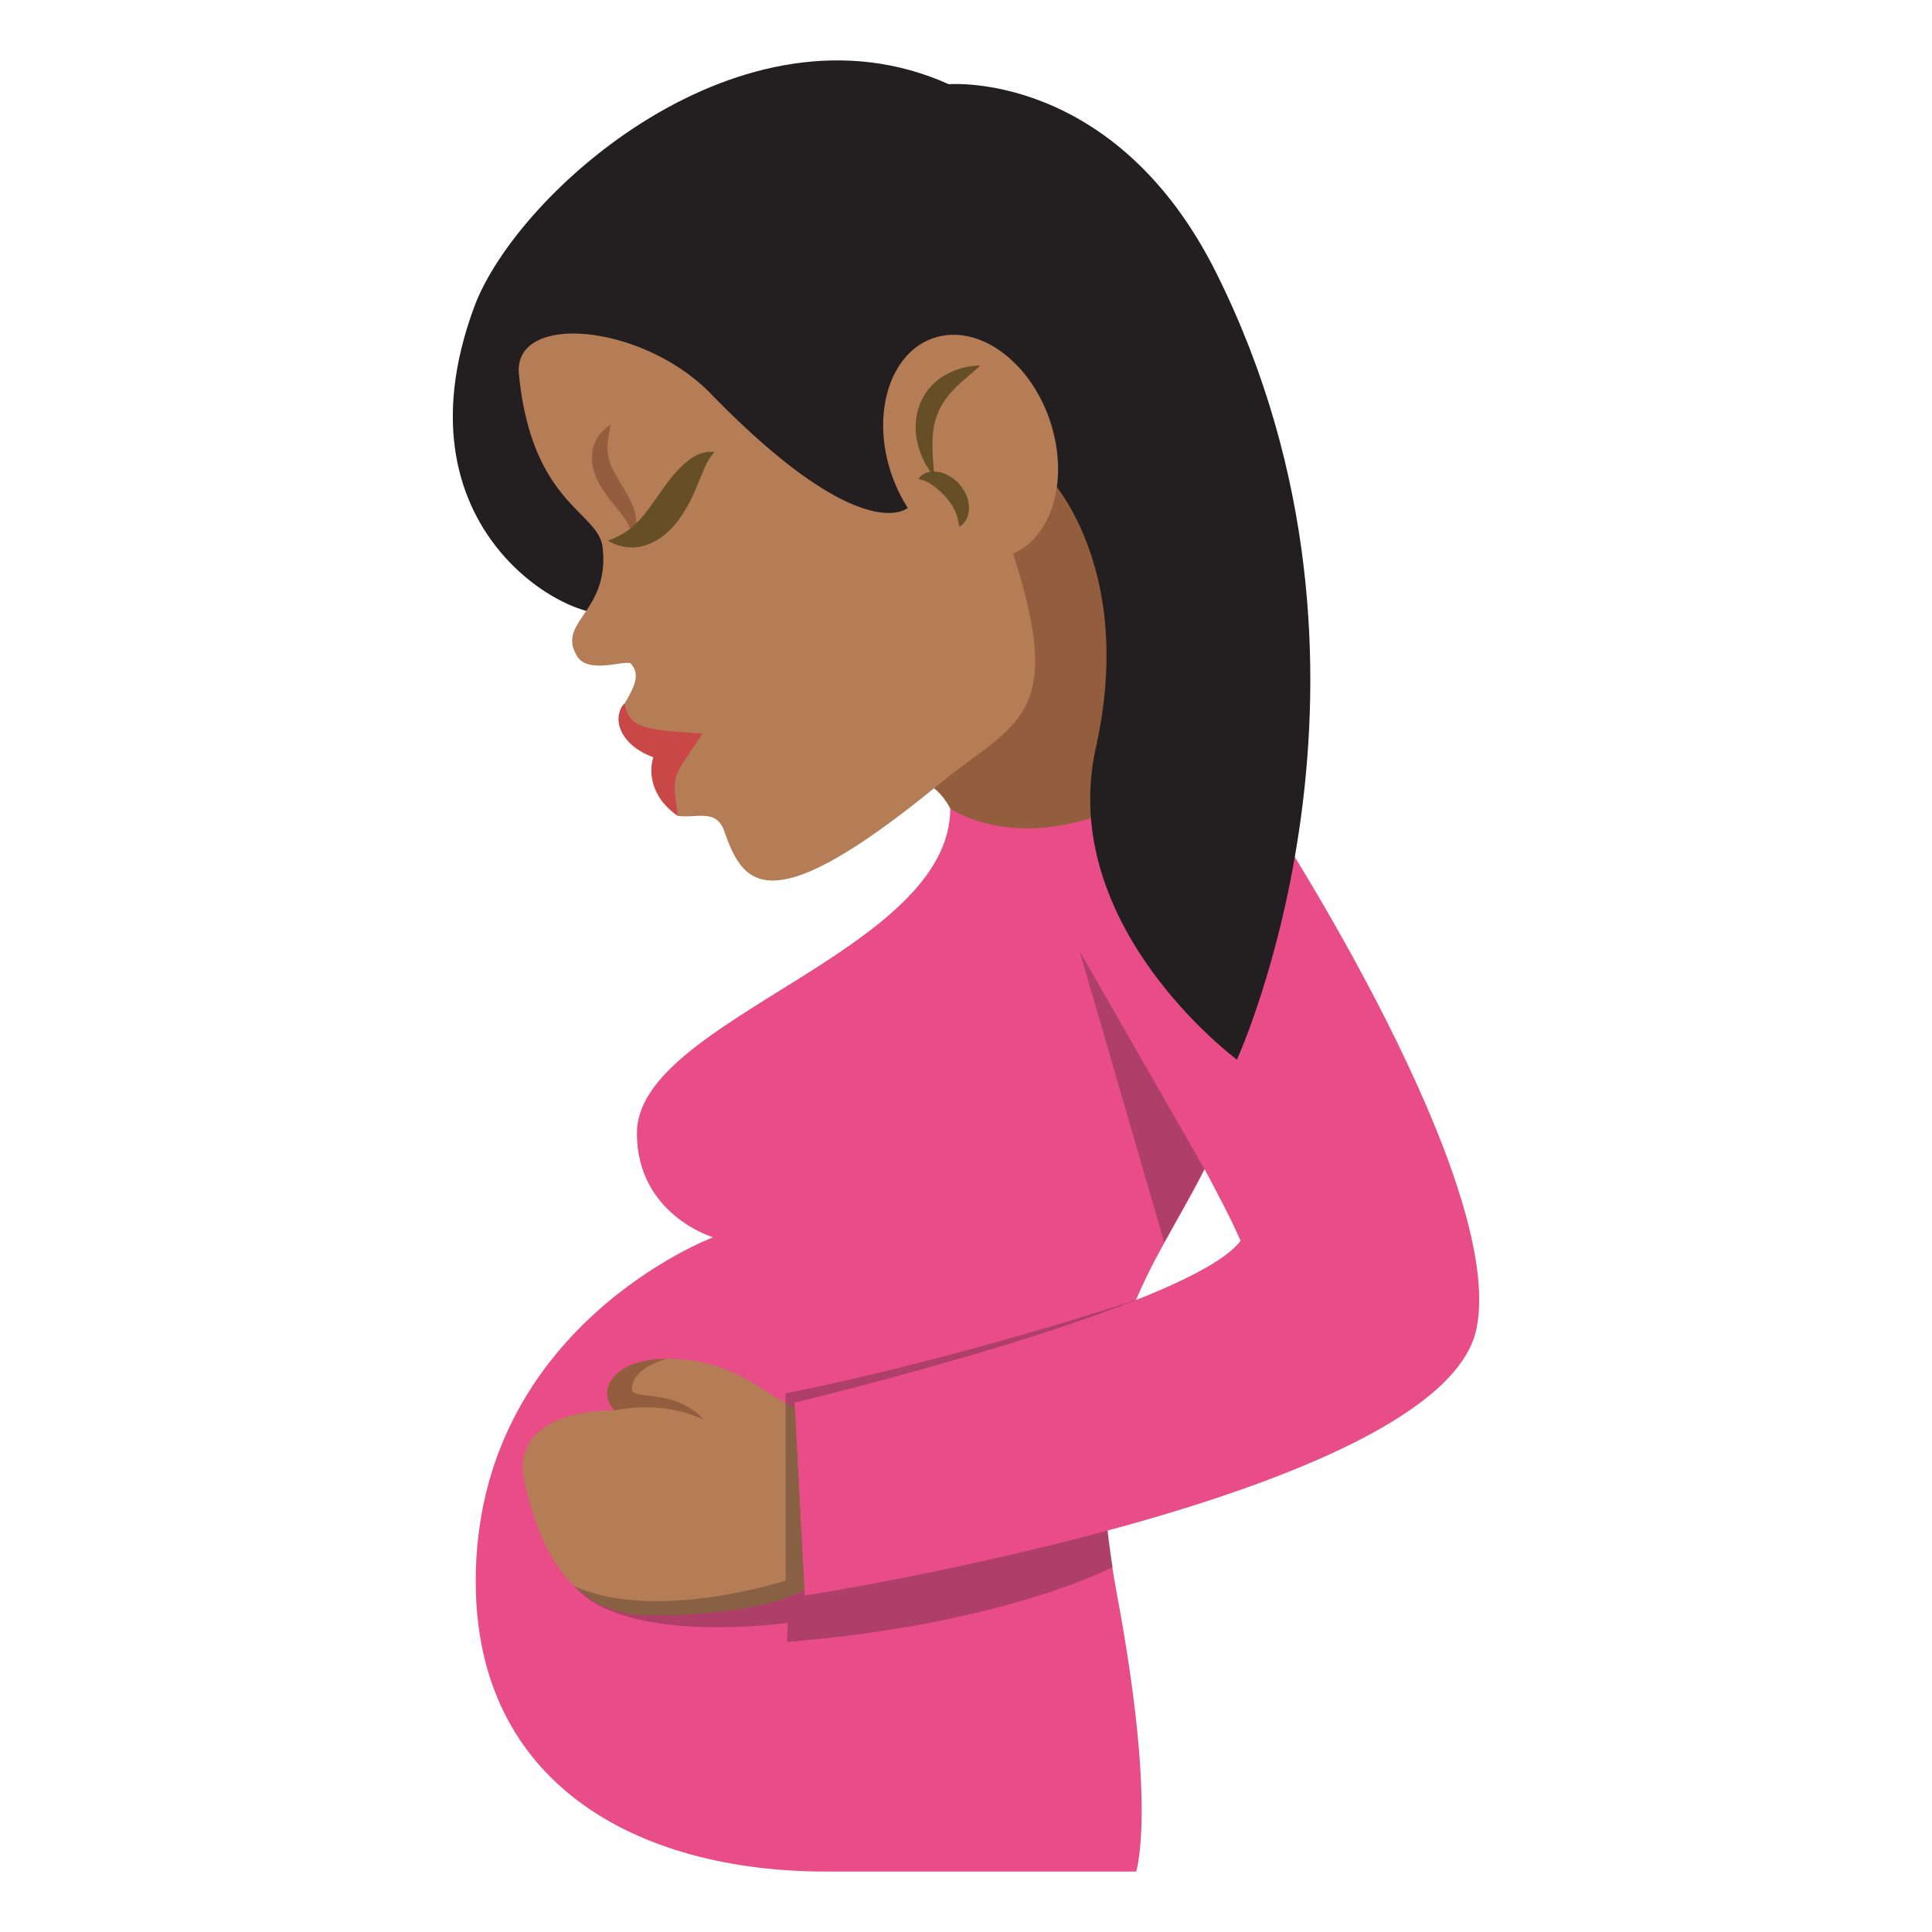
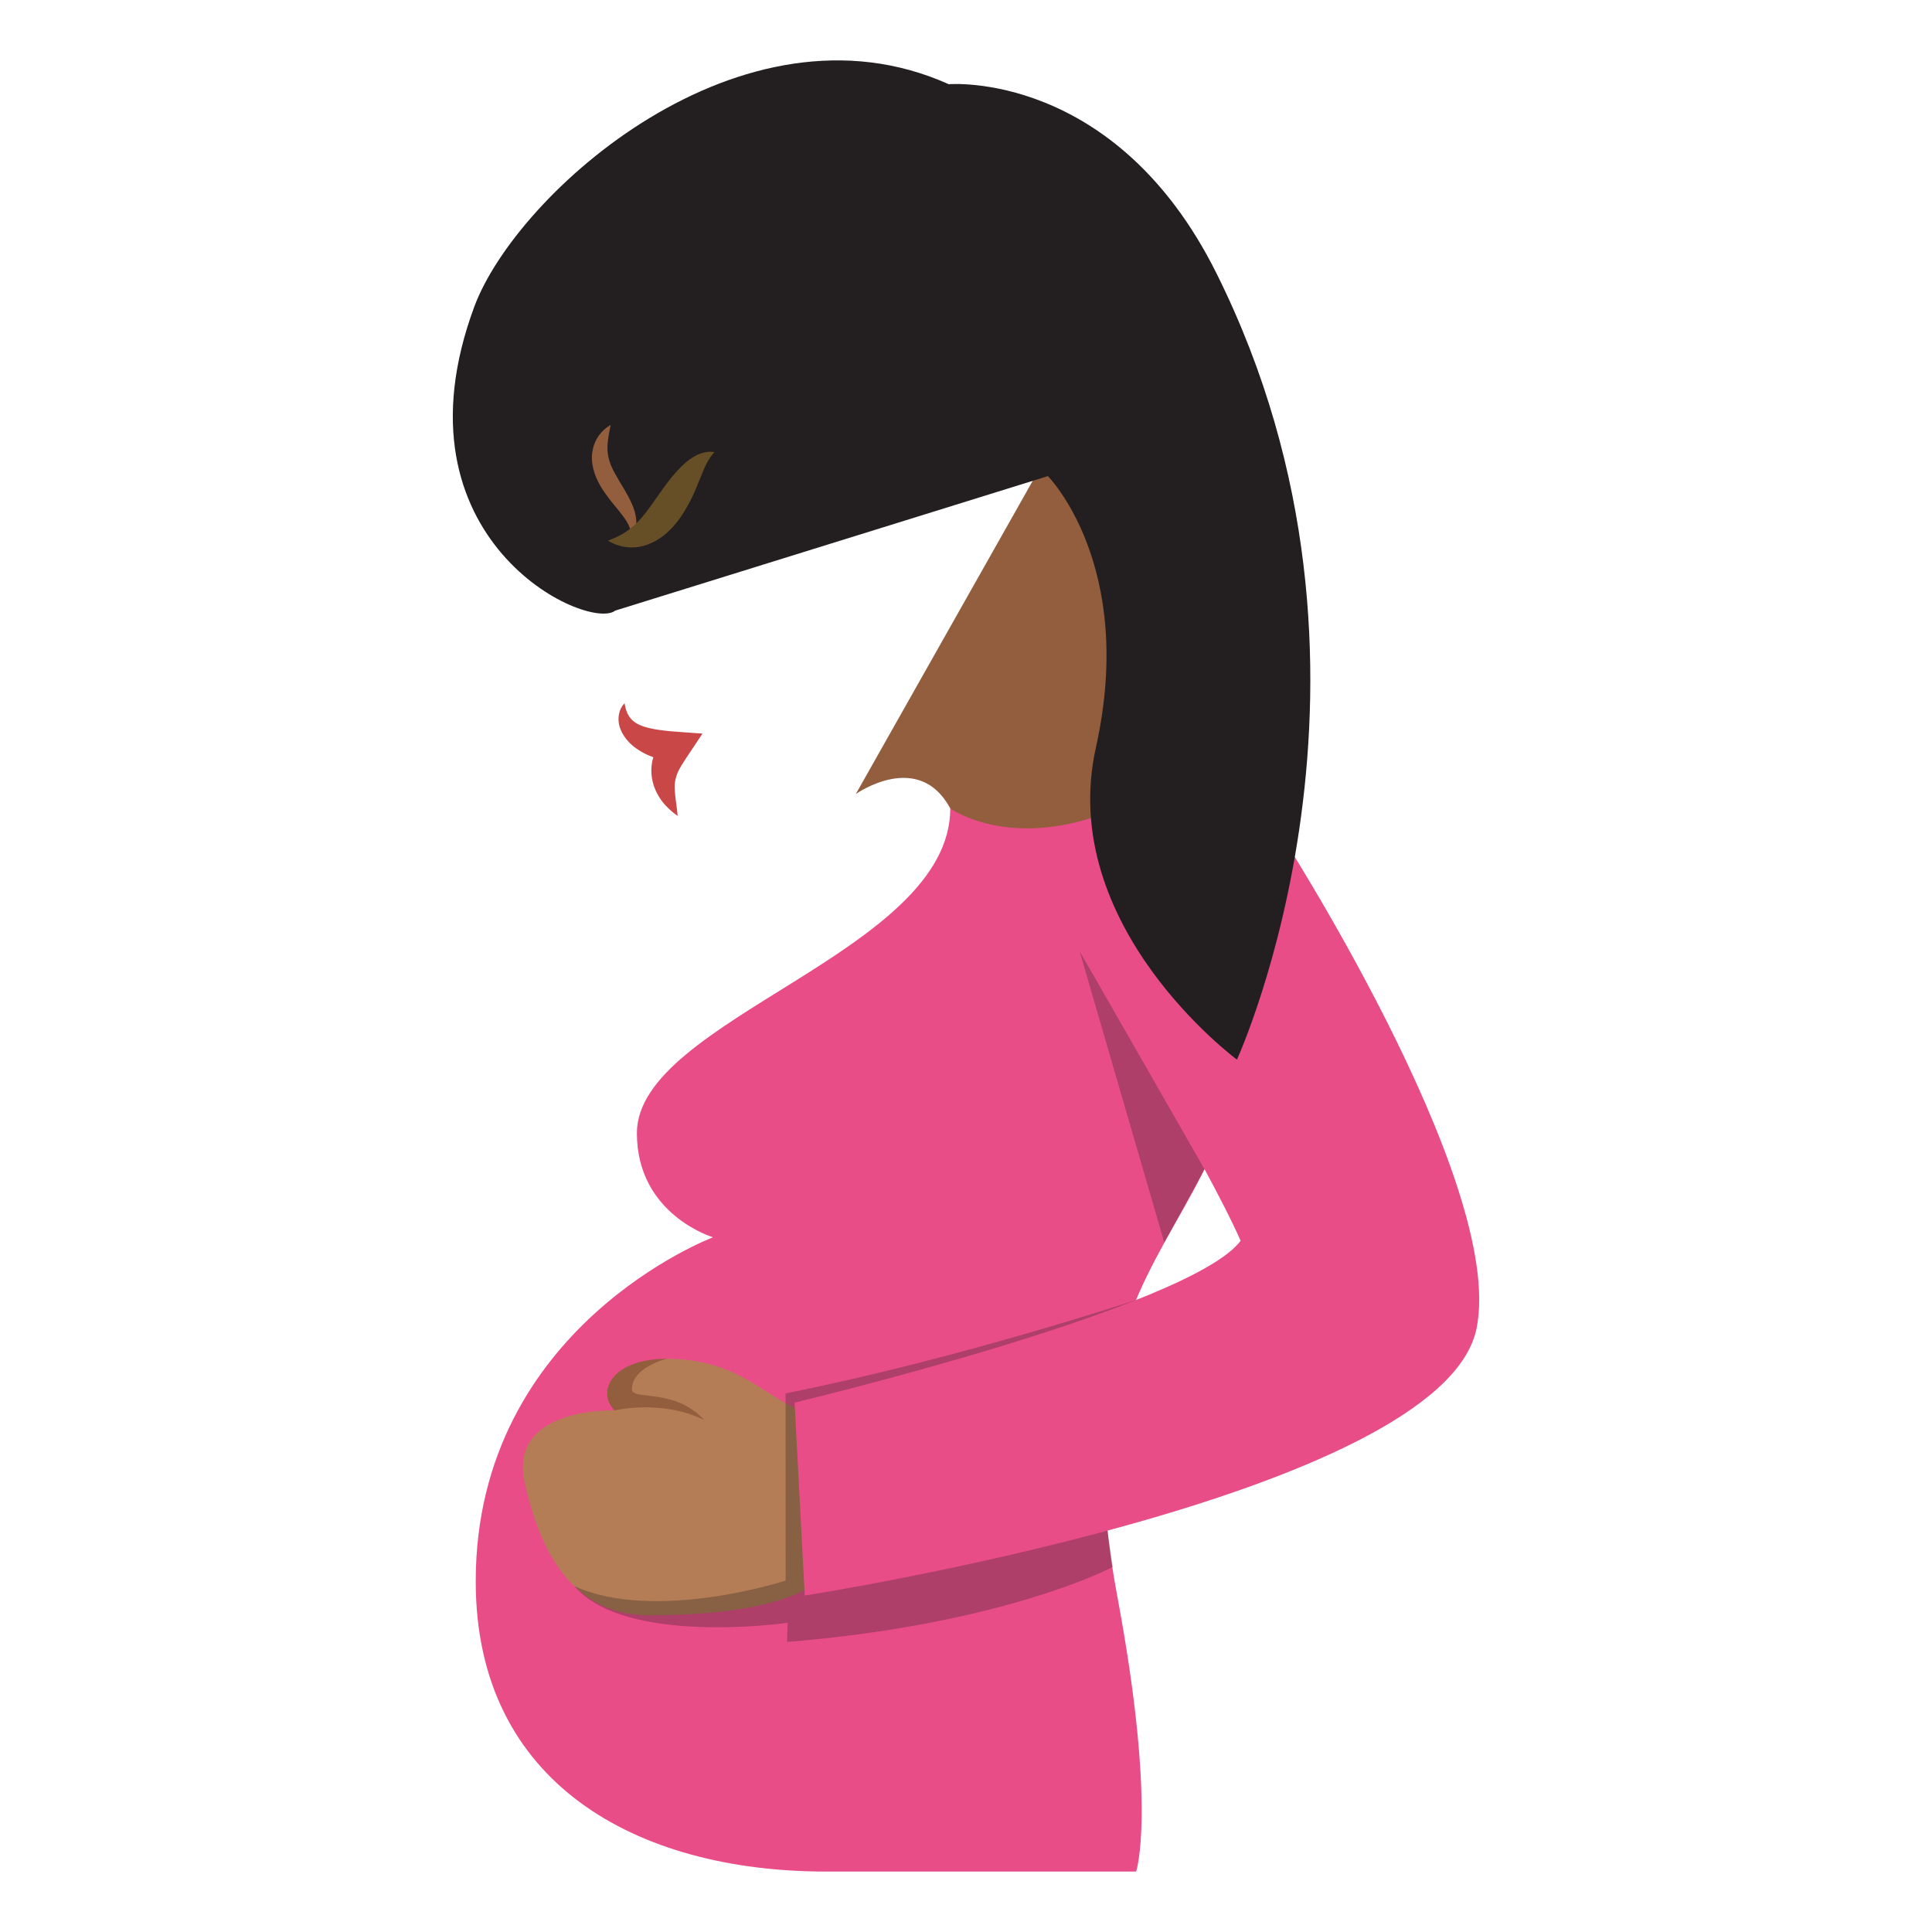
<svg xmlns="http://www.w3.org/2000/svg" width="64" height="64" viewBox="0 0 64 64">
  <path fill="#E84D88" d="M39.949 27.34l-8.47-.561c0 4.771-10.381 6.978-10.381 10.759 0 2.701 2.522 3.449 2.522 3.449s-7.861 2.957-7.861 11.398c0 6.689 5.321 9.613 11.607 9.613h10.27s.699-2.043-.629-9.146c-2.614-13.975 7.472-11.661 2.942-25.512z" />
  <path fill="#B47D56" d="M20.361 46.721l.616-1.426 1.112-.283c2.741 0 3.55 1.742 4.866 1.742v5.719s-1.063 1.035-5.437 1.035c-2.092 0-3.48-1.402-4.139-4.408-.546-2.504 2.982-2.379 2.982-2.379z" />
  <path fill="#935E3E" d="M22.089 45.012s-1.157.277-1.157 1.012c0 .377 1.431-.055 2.388 1.014-1.389-.691-2.959-.316-2.959-.316-.614-.605-.111-1.71 1.728-1.71z" />
  <path opacity=".3" fill="#231F20" d="M26.023 46.158c5.763-1.15 11.608-3.094 11.608-3.094l-.943 7.639.172 1.205s-3.539 1.891-10.789 2.484l.021-.635s-5.364.775-7.063-1.213c2.688 1.215 6.996-.184 6.996-.184l-.002-6.202zM35.764 31.508L39.9 38.73l-1.33 2.434z" />
  <path fill="#E84D88" d="M42.227 27.325s7.674 11.812 6.686 16.681c-1.129 5.568-22.254 8.848-22.254 8.848l-.337-6.391s13.115-3.131 14.775-5.361c-1.113-2.545-5.332-9.593-5.332-9.593l6.462-4.184z" />
  <g>
    <path fill="#935E3E" d="M28.35 26.303l8.38-14.836.277 15.313c-3.475 1.487-5.529 0-5.529 0-1.046-1.953-3.128-.477-3.128-.477z" />
    <path fill="#231F20" d="M40.303 9.065c-3.355-6.748-8.874-6.275-8.874-6.275-6.853-3.082-14.316 3.596-15.717 7.369-2.863 7.723 3.772 10.777 4.669 10.068l14.332-4.455s2.932 2.954 1.59 8.991c-1.316 5.92 4.672 10.338 4.672 10.338s5.894-12.838-.672-26.036z" />
-     <path fill="#B47D56" d="M17.19 12.402c-.205-2.077 4.094-1.683 6.356.64 4.986 5.129 6.508 3.794 6.508 3.794l.018-.01a5.213 5.213 0 0 1-.64-1.444c-.547-2.031.226-3.936 1.73-4.247 1.502-.313 3.166 1.079 3.712 3.111.496 1.833-.09 3.549-1.313 4.099 1.768 5.476.076 5.562-2.465 7.641-5.608 4.592-6.473 3.371-7.098 1.561-.269-.773-.894-.432-1.551-.52 0 0-.132-.5-.556-1.781-.423-1.28-1.677-1.105-1.295-1.771.38-.668.649-1.076.31-1.484-.141-.162-1.414.367-1.789-.254-.697-1.151 1.09-1.449.845-3.607-.132-1.188-2.344-1.413-2.772-5.728z" />
    <path fill="#C94747" d="M22.358 24.235c-.365-.029-.723-.07-1.028-.166-.294-.099-.565-.258-.638-.771-.158.144-.244.426-.182.715.069.293.271.549.487.72.209.163.427.272.646.351a1.526 1.526 0 0 0-.032.762c.054.275.182.507.322.699a2.4 2.4 0 0 0 .515.482c-.042-.463-.137-.887-.08-1.172.035-.143.067-.253.141-.383.071-.13.163-.27.26-.418l.501-.752-.912-.067z" />
-     <path fill="#664E27" d="M31.334 12.411c-.353.191-.658.51-.838.916a2.19 2.19 0 0 0-.108 1.322c.077.355.229.689.433.979-.167.025-.319.1-.392.246.246.039.389.146.529.248.139.108.264.22.371.344.11.121.198.248.277.394.079.147.132.33.169.587.208-.112.333-.367.323-.648-.003-.282-.142-.557-.323-.764-.187-.202-.423-.354-.679-.4a1.052 1.052 0 0 0-.157-.014c-.068-.758-.103-1.43.146-1.971.119-.297.321-.555.565-.805.243-.245.533-.467.823-.735a2.376 2.376 0 0 0-1.139.301z" />
    <path fill="#935E3E" d="M20.946 17.778c-.063-.371-.238-.598-.437-.849-.204-.247-.428-.509-.625-.841-.189-.322-.337-.765-.253-1.166.071-.395.311-.68.598-.848-.07.348-.13.658-.097.93s.136.513.296.779c.143.271.351.552.5.902.158.331.235.809.018 1.093z" />
    <path fill="#664E27" d="M23.668 14.977c-.296.323-.383.684-.551 1.05a5.409 5.409 0 0 1-.573 1.108c-.249.353-.577.695-1.023.876a1.483 1.483 0 0 1-1.382-.104c.849-.299 1.162-.787 1.608-1.416.22-.307.445-.645.742-.951.279-.291.693-.641 1.179-.563z" />
  </g>
</svg>